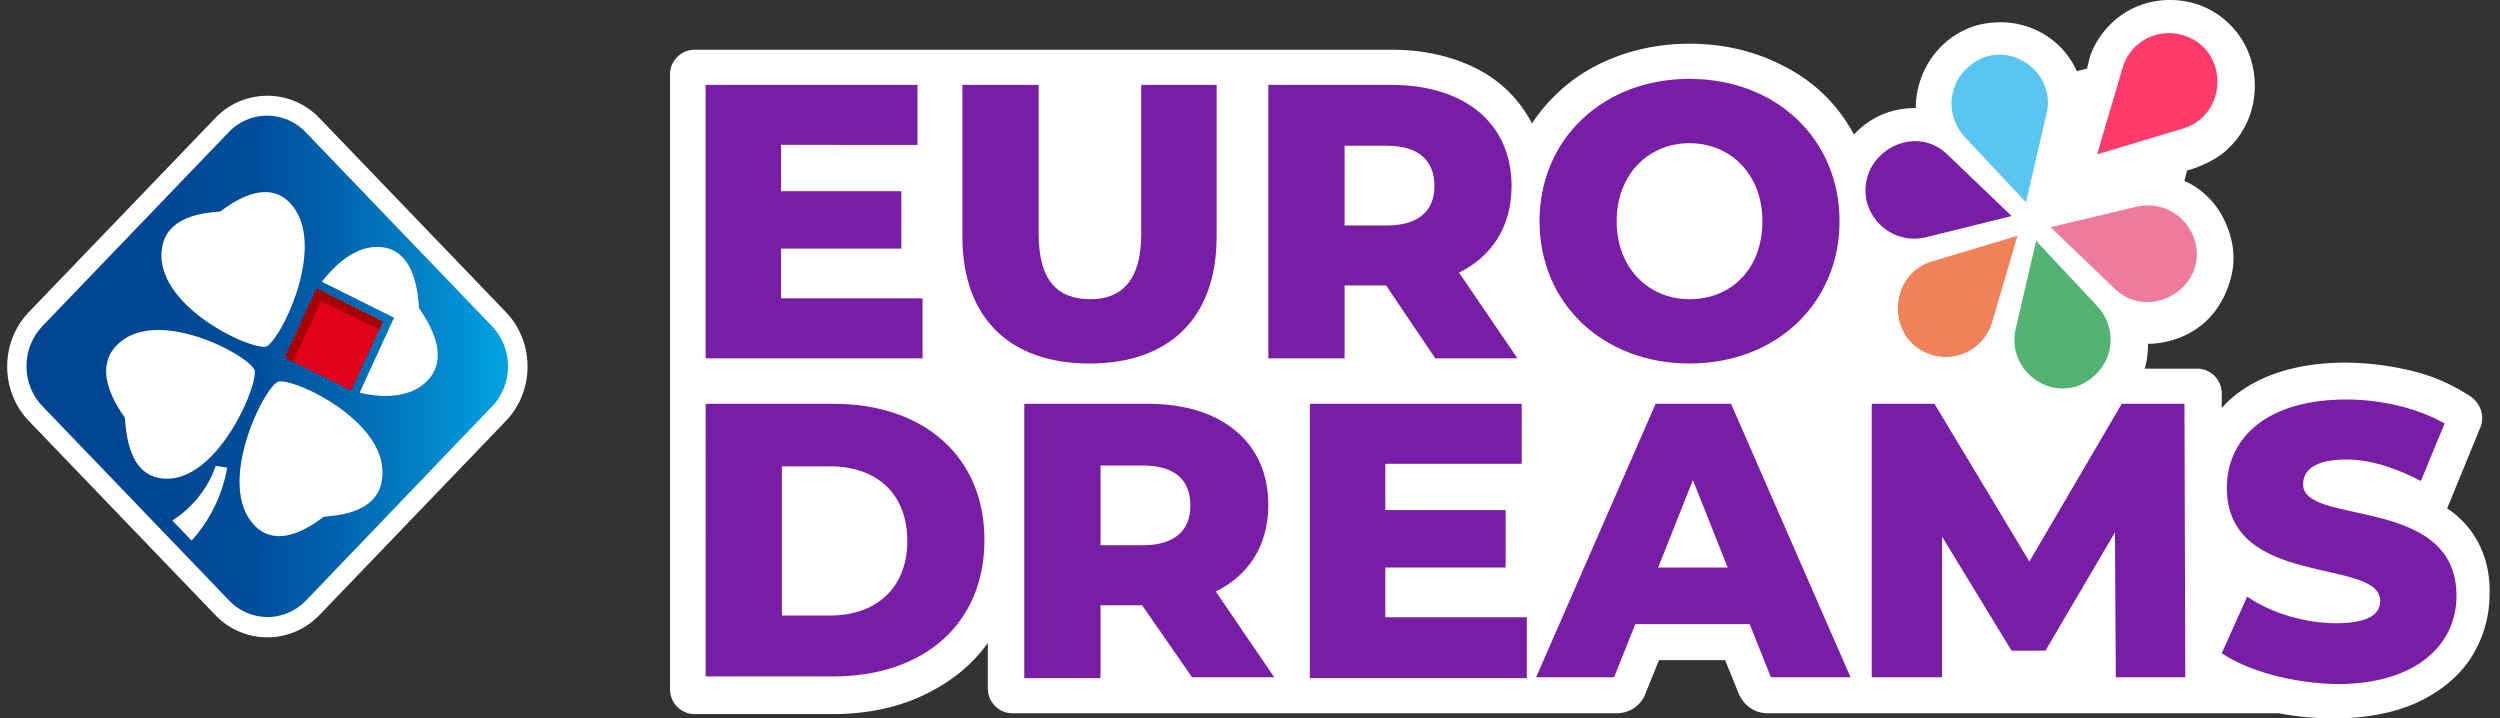
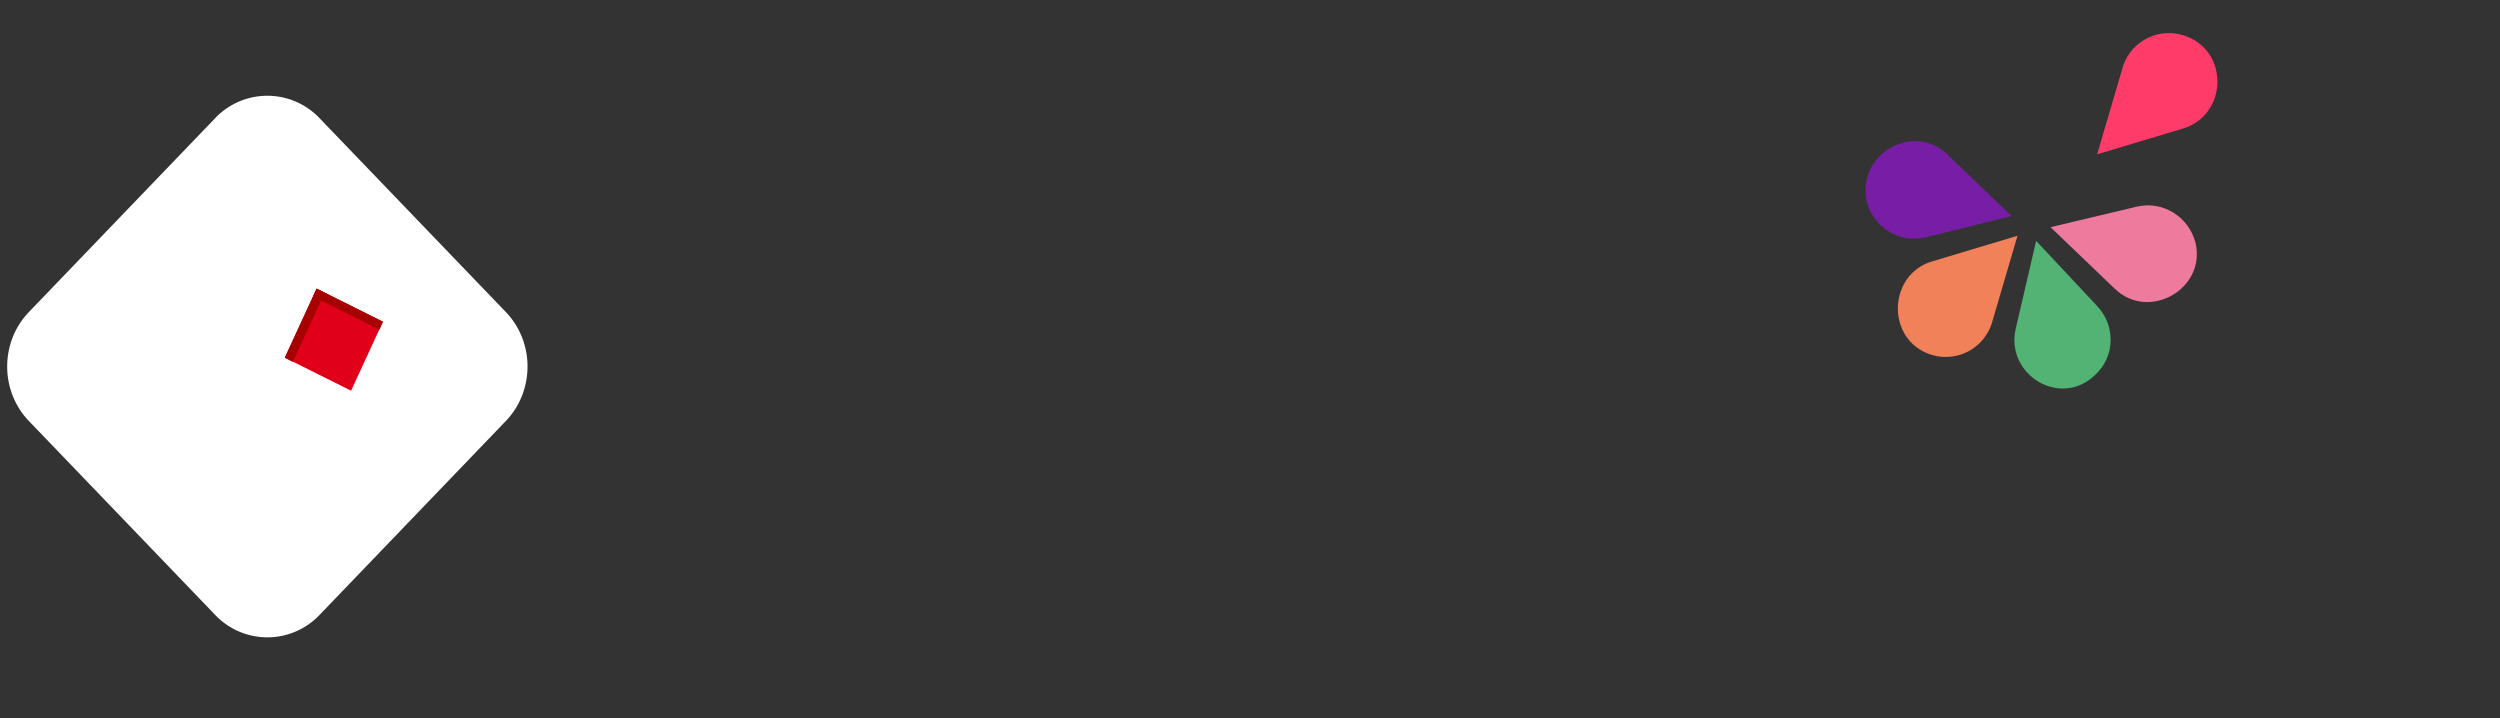
<svg xmlns="http://www.w3.org/2000/svg" width="174" height="50" fill="none">
  <rect width="100%" height="100%" fill="#333333" stroke="none" />
-   <path fill="#fff" d="M171.679 36.575a6.524 6.524 0 0 0-1.356-1.193l2.3-5.609c.354-.835 0-1.73-.708-2.207l-.59-.358a12.628 12.628 0 0 0-3.893-1.492 19.589 19.589 0 0 0-4.187-.477c-2.124 0-4.011.358-5.545 1.014-1.239.537-2.3 1.253-3.067 2.148v-1.014c0-.955-.767-1.73-1.711-1.73h-3.657c.177-.538.236-1.134.236-1.731 0 0 4.365.179 5.722-4.415.472-1.552.177-3.163-.59-4.535a5.607 5.607 0 0 0-2.595-2.387l.177-.716s1.887-.477 3.008-1.67c1.12-1.134 1.71-2.625 1.71-4.236 0-1.611-.59-3.103-1.71-4.237C154.102.597 152.627 0 151.035 0c-1.593 0-3.067.597-4.188 1.73-1.121 1.134-1.416 2.327-1.416 2.327l-.176.716-.708.18c-.944-2.089-3.008-3.402-5.309-3.402a6.68 6.68 0 0 0-1.533.18c-2.655.715-4.365 3.162-4.365 5.787-1.829 0-3.244.716-4.306 1.85-1.18-2.208-2.89-3.76-4.896-4.774-1.946-1.014-4.129-1.551-6.547-1.551-2.359 0-4.601.537-6.547 1.551-1.829.955-3.303 2.327-4.424 3.998a4.463 4.463 0 0 0-.413-.716c-.944-1.492-2.3-2.625-3.952-3.341-1.592-.716-3.42-1.074-5.426-1.074H48.344a1.72 1.72 0 0 0-1.71 1.73v42.78c0 .955.766 1.73 1.71 1.73h9.614c2.419 0 4.66-.477 6.547-1.431 1.711-.836 3.186-2.029 4.247-3.52v3.162c0 .954.767 1.73 1.71 1.73h42.056c.885 0 1.711-.537 2.006-1.372l.944-2.327h4.6l.944 2.327c.354.835 1.121 1.372 2.006 1.372h35.567a20.54 20.54 0 0 0 3.893.358c2.123 0 4.011-.358 5.544-1.014 1.652-.716 3.008-1.79 3.893-3.103.885-1.372 1.357-2.864 1.357-4.535.059-1.909-.531-3.52-1.593-4.773Z" />
-   <path fill="#781EA6" d="M64.21 20.765v4.177h-15.1V5.908h14.747v4.177H54.36v3.222h8.376v3.997H54.36v3.461h9.85Zm2.773-4.295V5.907h5.308V16.29c0 3.282 1.357 4.535 3.599 4.535 2.182 0 3.538-1.313 3.538-4.535V5.908h5.25V16.47c0 5.668-3.303 8.83-8.847 8.83-5.545 0-8.848-3.162-8.848-8.83Zm29.492 3.4h-2.89v5.072h-5.309V5.908h8.553c5.131 0 8.376 2.685 8.376 7.04 0 2.805-1.357 4.893-3.657 6.027l4.069 5.967h-5.721l-3.421-5.072Zm.059-9.726h-2.95v5.55h2.95c2.182 0 3.303-1.015 3.303-2.745 0-1.79-1.12-2.804-3.303-2.804Zm10.617 5.251c0-5.728 4.424-9.905 10.44-9.905 6.017 0 10.44 4.177 10.44 9.905s-4.423 9.904-10.44 9.904c-6.016 0-10.44-4.176-10.44-9.904Zm15.513 0c0-3.282-2.242-5.43-5.073-5.43-2.831 0-5.072 2.148-5.072 5.43 0 3.281 2.241 5.43 5.072 5.43 2.89 0 5.073-2.089 5.073-5.43ZM49.11 28.104h8.907c6.253 0 10.5 3.64 10.5 9.486 0 5.848-4.247 9.487-10.5 9.487h-8.906V28.104Zm8.671 14.737c3.186 0 5.368-1.91 5.368-5.19 0-3.283-2.123-5.192-5.368-5.192H54.42v10.382h3.362Zm21.706-.716h-2.89v5.072H71.29V28.103h8.61c5.132 0 8.376 2.685 8.376 7.041 0 2.804-1.356 4.893-3.657 6.026l4.07 5.967h-5.721l-3.48-5.012Zm.06-9.725h-2.95v5.548h2.95c2.182 0 3.303-1.014 3.303-2.744 0-1.79-1.062-2.804-3.303-2.804Zm26.719 10.62v4.177h-15.1V28.103h14.746v4.177h-9.496v3.222h8.376V39.5h-8.376v3.46h9.85v.06Zm15.513.418h-7.963l-1.474 3.699h-5.427l8.317-19.034h5.249l8.317 19.034h-5.544l-1.475-3.7Zm-1.534-3.938-2.418-6.086-2.418 6.086h4.836Zm27.015 7.637-.059-10.084-4.837 8.234h-2.359l-4.837-7.935v9.785h-4.895V28.103h4.365l6.606 10.979 6.429-10.979h4.365l.059 19.034h-4.837Zm7.373-1.671 1.77-3.938c1.651 1.133 4.01 1.85 6.193 1.85 2.182 0 3.067-.597 3.067-1.552 0-3.043-10.676-.835-10.676-7.876 0-3.4 2.713-6.145 8.317-6.145 2.418 0 4.954.596 6.842 1.67l-1.652 3.998c-1.828-.955-3.598-1.492-5.19-1.492-2.242 0-3.008.776-3.008 1.73 0 2.924 10.676.717 10.676 7.757 0 3.341-2.714 6.146-8.317 6.146-3.185-.06-6.252-.955-8.022-2.148Z" />
  <path fill="#FF3C69" d="m151.92 8.95-5.958 1.79 1.77-6.026a3.362 3.362 0 0 1 4.188-2.268c3.244.955 3.185 5.55 0 6.504Z" />
  <path fill="#F08159" d="m134.461 18.198 5.957-1.79-1.77 6.026a3.361 3.361 0 0 1-4.187 2.268c-3.186-.955-3.127-5.55 0-6.504Z" />
  <path fill="#52B374" d="m140.3 22.852 1.416-6.086 4.246 4.534c1.298 1.372 1.239 3.52-.118 4.773-2.418 2.387-6.311 0-5.544-3.221Z" />
-   <path fill="#5BC5F2" d="m142.423 7.995-1.415 6.086-4.247-4.534c-1.298-1.373-1.239-3.52.118-4.774 2.418-2.386 6.37 0 5.544 3.222Z" />
  <path fill="#EE7A9D" d="m147.201 20.108-4.483-4.296 6.017-1.432c1.828-.418 3.598.716 4.07 2.506.766 3.222-3.245 5.489-5.604 3.222Z" />
  <path fill="#781EA6" d="m135.522 10.74 4.483 4.295-6.016 1.492c-1.829.418-3.598-.716-4.07-2.506-.708-3.282 3.244-5.549 5.603-3.282Z" />
  <path fill="#fff" d="M14.969 42.79 2.004 29.295C0 27.204 0 23.816 2.004 21.725L14.97 8.23a5.008 5.008 0 0 1 7.274 0l12.968 13.494c2.005 2.092 2.005 5.479 0 7.571L22.249 42.79a5.009 5.009 0 0 1-7.28 0Z" />
-   <path fill="url(#a)" d="M2.946 22.704 15.91 9.207a3.72 3.72 0 0 1 2.685-1.158 3.72 3.72 0 0 1 2.685 1.158l12.964 13.497a4.029 4.029 0 0 1 1.113 2.793c0 1.047-.4 2.052-1.113 2.792L21.308 41.786a3.72 3.72 0 0 1-2.685 1.158 3.72 3.72 0 0 1-2.685-1.158L2.971 28.289c-1.48-1.522-1.503-4.002-.05-5.552l.025-.033Z" />
  <path fill="#fff" d="M29.173 21.44c-.076-.231-.025-3.887-2.511-4.223-1.632-.232-3.12.928-4.256 2.394l5.022 2.5-2.398 5.225c1.805.412 3.684.327 4.824-.954 1.67-1.953-.606-4.71-.681-4.942Zm-9.823 5.125c-1.04.49-4.394 7.29-1.57 10.07 1.833 1.803 4.53-.542 4.727-.653.197-.11 3.738.026 4.08-2.613.58-3.968-6.123-7.098-7.237-6.804Zm-.816-2.446c1.039-.49 4.393-7.287 1.569-10.07-1.833-1.8-4.529.542-4.752.653-.222.111-3.737-.026-4.08 2.613-.558 3.946 6.174 7.088 7.263 6.804Zm-.816 1.633c-.471-1.081-7.005-4.573-9.676-1.633-1.732 1.907.518 4.713.628 4.919.11.206-.025 3.89 2.51 4.246 3.814.572 6.808-6.408 6.538-7.542v.01ZM12 36.234l1.337 1.391a10.245 10.245 0 0 0 2.476-5.076c-.1-.023-.719-.101-.794-.127a7.433 7.433 0 0 1-3.02 3.802v.01Z" />
  <path fill="#E1001A" d="m19.817 24.889 2.215-4.807 4.618 2.305-2.214 4.807-4.619-2.305Z" />
  <path fill="#A70000" d="m21.782 20.65.257-.557 4.618 2.305-.256.556-4.619-2.305Z" />
  <path fill="#A70000" d="m19.827 24.906 2.214-4.807.558.278-2.215 4.807-.557-.278Z" />
  <defs>
    <linearGradient id="a" x1="34.759" x2="1.037" y1="25.497" y2="25.497" gradientUnits="userSpaceOnUse">
      <stop stop-color="#00A0E1" />
      <stop offset=".01" stop-color="#009EDF" />
      <stop offset=".16" stop-color="#0381C6" />
      <stop offset=".33" stop-color="#0064AE" />
      <stop offset=".5" stop-color="#004E9B" />
      <stop offset=".71" stop-color="#004694" />
      <stop offset="1" stop-color="#004492" />
    </linearGradient>
  </defs>
</svg>